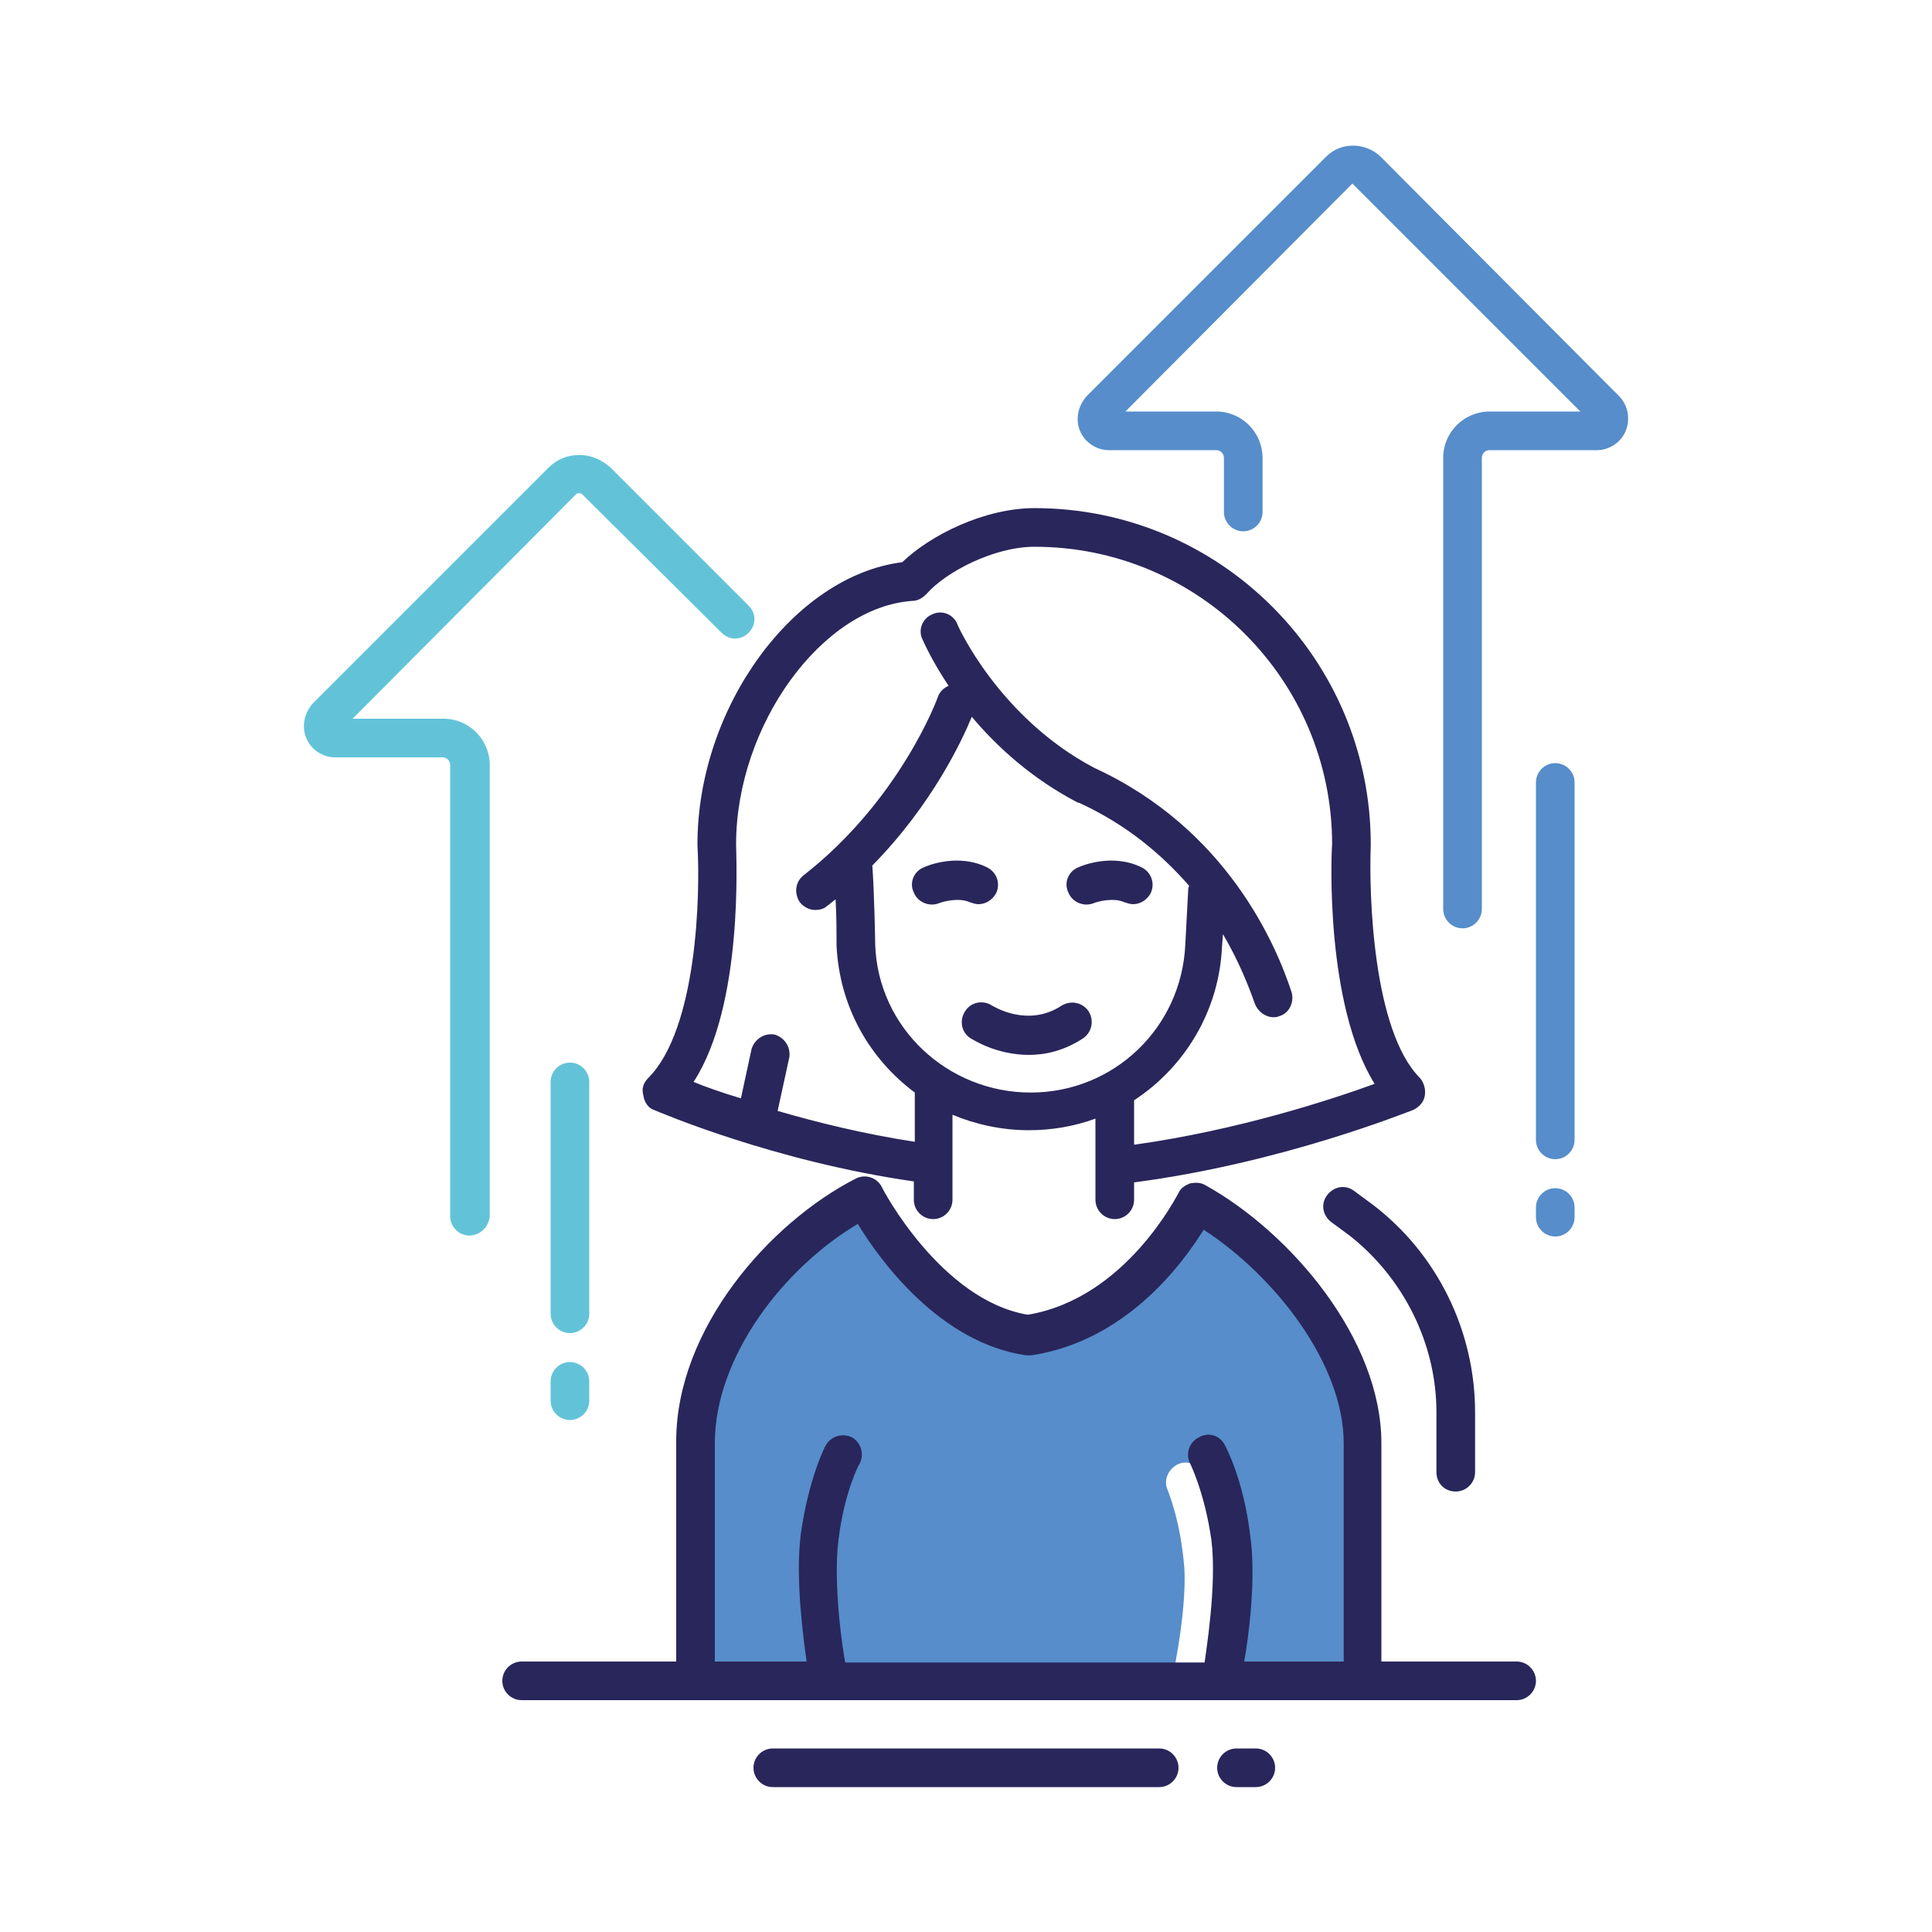
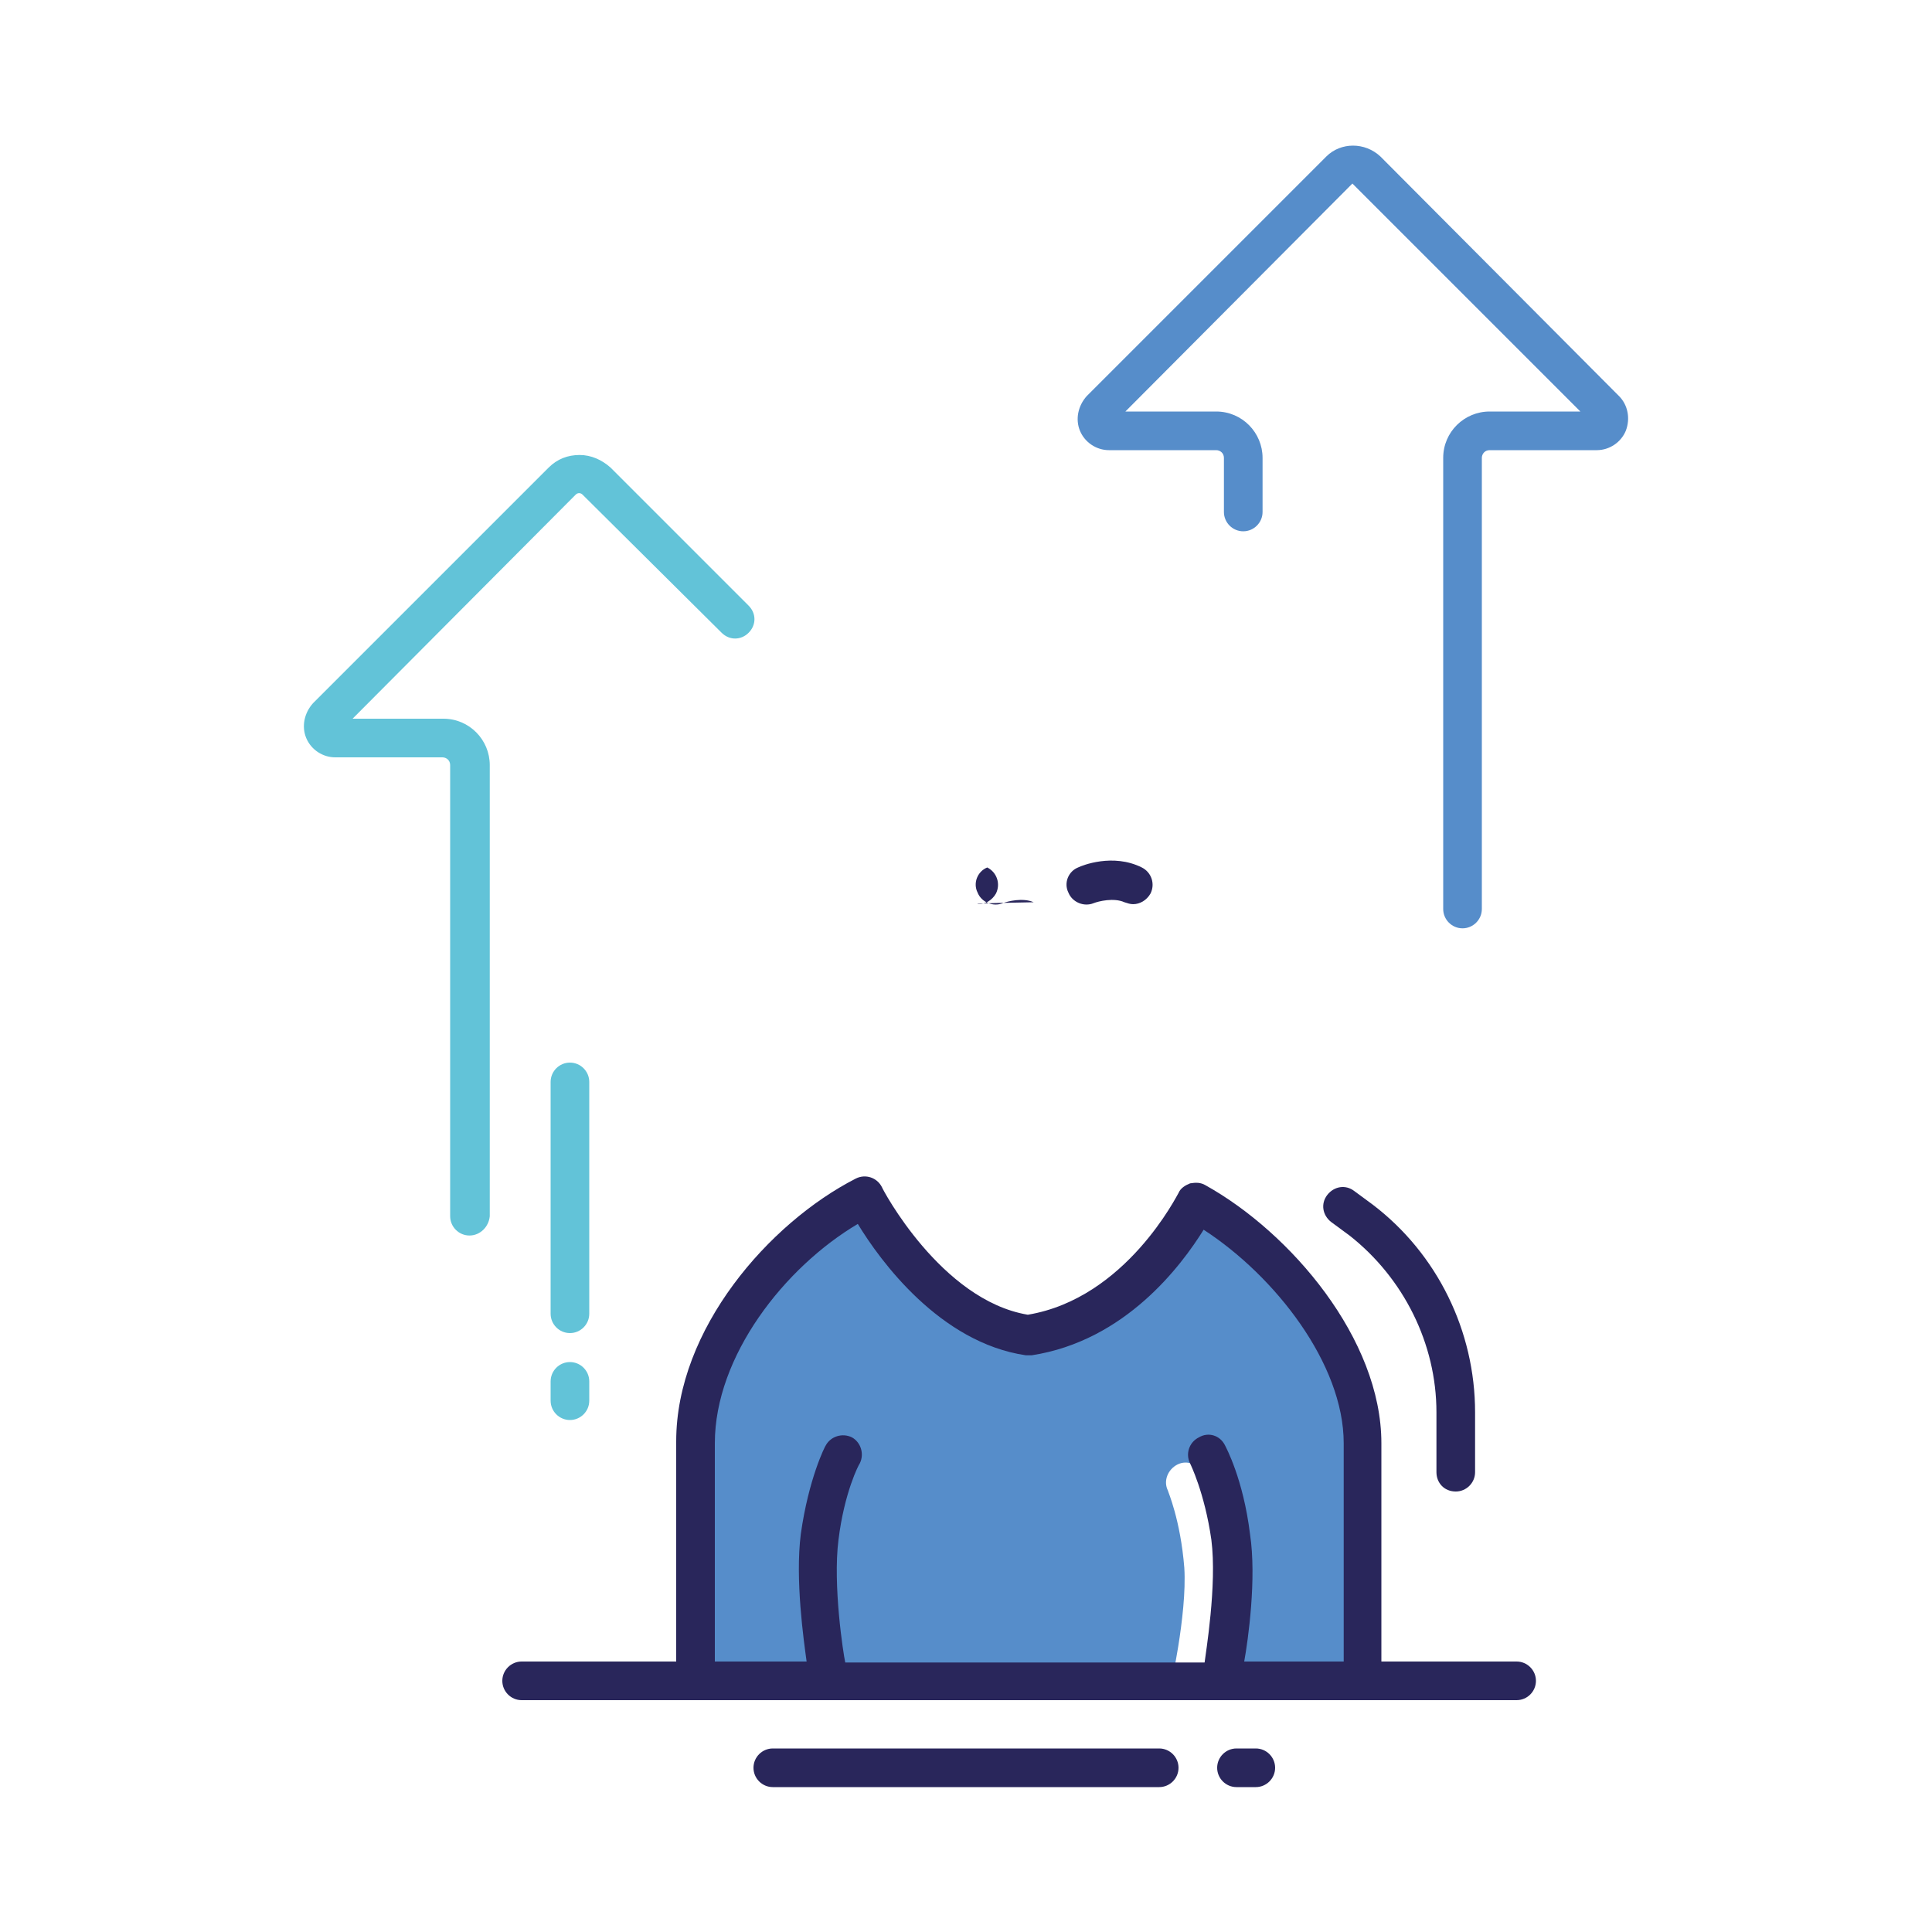
<svg xmlns="http://www.w3.org/2000/svg" version="1.1" id="Calque_1" x="0px" y="0px" viewBox="0 0 200 200" style="enable-background:new 0 0 200 200;" xml:space="preserve">
  <style type="text/css">
	.st0{fill:#568DCA;}
	.st1{fill:#62C3D8;}
	.st2{fill:#29265B;}
</style>
  <g>
    <g>
      <path class="st0" d="M123.8,125.5c0,0-5.9,12-17.5,13.8C96,137.8,89.6,125,89.6,125c-9,4.6-17.6,15.2-17.6,25.4V175h49.1    c0,0,1.8-7.8,1.5-12.7c-0.4-5-1.7-7.9-1.7-8c-0.5-1,0-2.2,1-2.7c1-0.5,2.2,0,2.6,1c0.1,0.1,1.6,3.6,2.1,9.3c0.3,4.6-0.8,11-1.3,13    H141v-24.6C141,140.6,132.3,130.2,123.8,125.5z" />
    </g>
    <g>
      <path class="st1" d="M48.6,127.9c-1.1,0-2-0.9-2-2V79.2c0-0.5-0.4-0.8-0.8-0.8H34.7c-1.3,0-2.5-0.8-3-2c-0.5-1.2-0.2-2.6,0.7-3.6    l24.4-24.4c0.9-0.9,2-1.3,3.2-1.3c1.2,0,2.3,0.5,3.2,1.3l14.3,14.3c0.8,0.8,0.8,2,0,2.8c-0.8,0.8-2,0.8-2.8,0L60.3,51.2    c-0.2-0.2-0.5-0.2-0.7,0L36.5,74.4h9.4c2.7,0,4.8,2.2,4.8,4.8v46.7C50.6,127,49.7,127.9,48.6,127.9z" />
    </g>
    <g>
      <path class="st1" d="M59,138c-1.1,0-2-0.9-2-2v-24c0-1.1,0.9-2,2-2s2,0.9,2,2v24C61,137.1,60.1,138,59,138z" />
    </g>
    <g>
      <path class="st1" d="M59,147c-1.1,0-2-0.9-2-2v-2c0-1.1,0.9-2,2-2s2,0.9,2,2v2C61,146.1,60.1,147,59,147z" />
    </g>
    <g>
      <path class="st0" d="M151.4,96.1c-1.1,0-2-0.9-2-2V47.4c0-2.7,2.2-4.8,4.8-4.8h9.4L140,19l-23.5,23.6h9.4c2.7,0,4.8,2.2,4.8,4.8    V53c0,1.1-0.9,2-2,2c-1.1,0-2-0.9-2-2v-5.6c0-0.5-0.4-0.8-0.8-0.8h-11.1c-1.3,0-2.5-0.8-3-2c-0.5-1.2-0.2-2.6,0.7-3.6l24.8-24.8    c1.5-1.5,4-1.5,5.6,0L167.6,41c0.9,0.9,1.2,2.3,0.7,3.6c-0.5,1.2-1.7,2-3,2h-11.1c-0.5,0-0.8,0.4-0.8,0.8v46.7    C153.4,95.2,152.5,96.1,151.4,96.1z M115.2,43.8L115.2,43.8L115.2,43.8z" />
    </g>
    <g>
-       <path class="st0" d="M161,120c-1.1,0-2-0.9-2-2V81c0-1.1,0.9-2,2-2c1.1,0,2,0.9,2,2v37C163,119.1,162.1,120,161,120z" />
-     </g>
+       </g>
    <g>
-       <path class="st0" d="M161,128c-1.1,0-2-0.9-2-2v-1c0-1.1,0.9-2,2-2c1.1,0,2,0.9,2,2v1C163,127.1,162.1,128,161,128z" />
-     </g>
+       </g>
    <g>
-       <path class="st2" d="M67.7,114.9c0.5,0.2,12.3,5.3,26.9,7.4v1.9c0,1.1,0.9,2,2,2s2-0.9,2-2v-8.8c2.4,1,5.1,1.6,7.9,1.6    c2.4,0,4.7-0.4,6.9-1.2v8.4c0,1.1,0.9,2,2,2c1.1,0,2-0.9,2-2v-1.8c15.3-2,28.3-7.3,28.9-7.5c0.6-0.3,1.1-0.8,1.2-1.5    c0.1-0.7-0.1-1.3-0.5-1.8c-4.9-4.9-5.3-19.1-5.1-24.1c0,0,0-0.1,0-0.1c0-19.2-15.6-34.8-34.8-34.8c-5.2,0-10.8,2.8-13.7,5.6    c-11.2,1.4-21.2,15-21.2,29.2c0,0,0,0.1,0,0.1c0.3,5,0,19-5.1,24.1c-0.5,0.5-0.7,1.1-0.5,1.8C66.7,114.1,67.1,114.7,67.7,114.9z     M90.6,97.8c0-0.3-0.1-5.7-0.3-8.2c6.3-6.4,9.4-13.2,10.3-15.4c2.6,3.1,6.2,6.4,11,8.9c0,0,0.1,0,0.1,0c5,2.3,8.6,5.4,11.4,8.6    c-0.1,0.2-0.1,0.3-0.1,0.5l-0.3,5.6c-0.4,8.6-7.4,15.3-16,15.3S90.9,106.4,90.6,97.8z M76.2,87.4c0-12.3,8.9-24.6,18.3-25.2    c0.5,0,1-0.3,1.4-0.7c2-2.3,7-4.9,11.2-4.9c17,0,30.8,13.8,30.8,30.8c-0.1,1.2-0.7,16.6,4.4,24.8c-4.4,1.6-14.1,4.8-24.9,6.3v-4.6    c5.2-3.4,8.8-9.2,9.1-15.9l0.1-1.3c1.7,2.9,2.7,5.5,3.3,7.2c0.3,0.8,1.1,1.4,1.9,1.4c0.2,0,0.4,0,0.6-0.1c1.1-0.3,1.6-1.5,1.3-2.5    c-1.6-4.9-6.7-16.9-20.4-23.2c-9.9-5.2-14.2-14.8-14.2-14.9c-0.4-1-1.6-1.5-2.6-1c-1,0.4-1.5,1.6-1,2.6c0.1,0.2,0.9,2.1,2.7,4.8    c-0.5,0.2-0.9,0.6-1.1,1.1c0,0.1-3.9,10.7-13.9,18.5c-0.9,0.7-1,1.9-0.4,2.8c0.4,0.5,1,0.8,1.6,0.8c0.4,0,0.9-0.1,1.2-0.4    c0.3-0.2,0.6-0.5,0.9-0.7c0.1,1.7,0.1,3.6,0.1,4.8c0.3,6.3,3.4,11.7,8.1,15.2c0,0.1,0,0.1,0,0.2v4.9c-5.2-0.8-10.1-2-14.2-3.2    l1.2-5.5c0.2-1.1-0.5-2.1-1.5-2.4c-1.1-0.2-2.1,0.5-2.4,1.5l-1.1,5.1c-2-0.6-3.7-1.2-4.9-1.7C77,104,76.2,88.7,76.2,87.4z" />
      <path class="st2" d="M157,172h-14v-22.6c0-10.8-9.4-21.8-18.2-26.7c-0.5-0.3-1-0.3-1.6-0.2c-0.5,0.2-1,0.5-1.2,1    c-0.1,0.1-5.4,10.9-15.6,12.6c-9-1.5-15.1-13.1-15.1-13.2c-0.5-1-1.7-1.4-2.7-0.9c-9,4.6-18.6,15.6-18.6,27.2V172H54    c-1.1,0-2,0.9-2,2c0,1.1,0.9,2,2,2h18h69h16c1.1,0,2-0.9,2-2C159,172.9,158.1,172,157,172z M128.8,172c0.4-2.2,1.3-8.6,0.6-13.2    c-0.7-5.7-2.5-9-2.6-9.2c-0.5-1-1.7-1.4-2.7-0.8c-1,0.5-1.4,1.7-0.9,2.7c0,0,1.5,3,2.2,7.9c0.6,4.7-0.6,11.8-0.7,12.7H87.5    c-0.2-0.9-1.3-8-0.7-12.7c0.6-4.9,2.1-7.8,2.2-7.9c0.5-1,0.1-2.2-0.8-2.7c-1-0.5-2.2-0.1-2.7,0.8c-0.1,0.1-1.8,3.5-2.6,9.2    c-0.6,4.7,0.3,11,0.6,13.2H74v-22.6c0-9,7.2-18.2,14.8-22.7c2.3,3.8,8.5,12.3,17.4,13.6c0.2,0,0.4,0,0.6,0    c9.7-1.5,15.5-9.3,17.8-13c7.4,4.8,14.5,13.9,14.5,22.1V172H128.8z" />
      <path class="st2" d="M120,181H80c-1.1,0-2,0.9-2,2c0,1.1,0.9,2,2,2h40c1.1,0,2-0.9,2-2C122,181.9,121.1,181,120,181z" />
      <path class="st2" d="M130,181h-2c-1.1,0-2,0.9-2,2c0,1.1,0.9,2,2,2h2c1.1,0,2-0.9,2-2C132,181.9,131.1,181,130,181z" />
      <path class="st2" d="M150.7,154.4c1.1,0,2-0.9,2-2v-6.2c0-8.4-3.9-16.4-10.6-21.5l-1.9-1.4c-0.9-0.7-2.1-0.5-2.8,0.4    c-0.7,0.9-0.5,2.1,0.4,2.8l1.9,1.4c5.6,4.4,9,11.2,9,18.3v6.2C148.7,153.5,149.5,154.4,150.7,154.4z" />
      <path class="st2" d="M119.1,92.5c0.5-1,0.1-2.2-0.9-2.7c-3-1.5-6.2-0.2-6.6,0c-1,0.4-1.5,1.6-1,2.6c0.4,1,1.6,1.5,2.6,1.1    c0.5-0.2,2.1-0.6,3.2-0.1c0.3,0.1,0.6,0.2,0.9,0.2C118,93.6,118.7,93.2,119.1,92.5z" />
-       <path class="st2" d="M101.3,93.6c0.7,0,1.4-0.4,1.8-1.1c0.5-1,0.1-2.2-0.9-2.7c-3-1.5-6.2-0.2-6.6,0c-1,0.4-1.5,1.6-1,2.6    c0.4,1,1.6,1.5,2.6,1.1c0.5-0.2,2.1-0.6,3.2-0.1C100.7,93.5,101,93.6,101.3,93.6z" />
-       <path class="st2" d="M109.9,104.1c-3.5,2.3-7,0.1-7.2,0c-0.9-0.6-2.2-0.4-2.8,0.6c-0.6,0.9-0.4,2.2,0.6,2.8c0.2,0.1,2.6,1.7,6,1.7    c1.7,0,3.6-0.4,5.6-1.7c0.9-0.6,1.2-1.8,0.6-2.8C112.1,103.8,110.9,103.5,109.9,104.1z" />
+       <path class="st2" d="M101.3,93.6c0.7,0,1.4-0.4,1.8-1.1c0.5-1,0.1-2.2-0.9-2.7c-1,0.4-1.5,1.6-1,2.6    c0.4,1,1.6,1.5,2.6,1.1c0.5-0.2,2.1-0.6,3.2-0.1C100.7,93.5,101,93.6,101.3,93.6z" />
    </g>
  </g>
</svg>